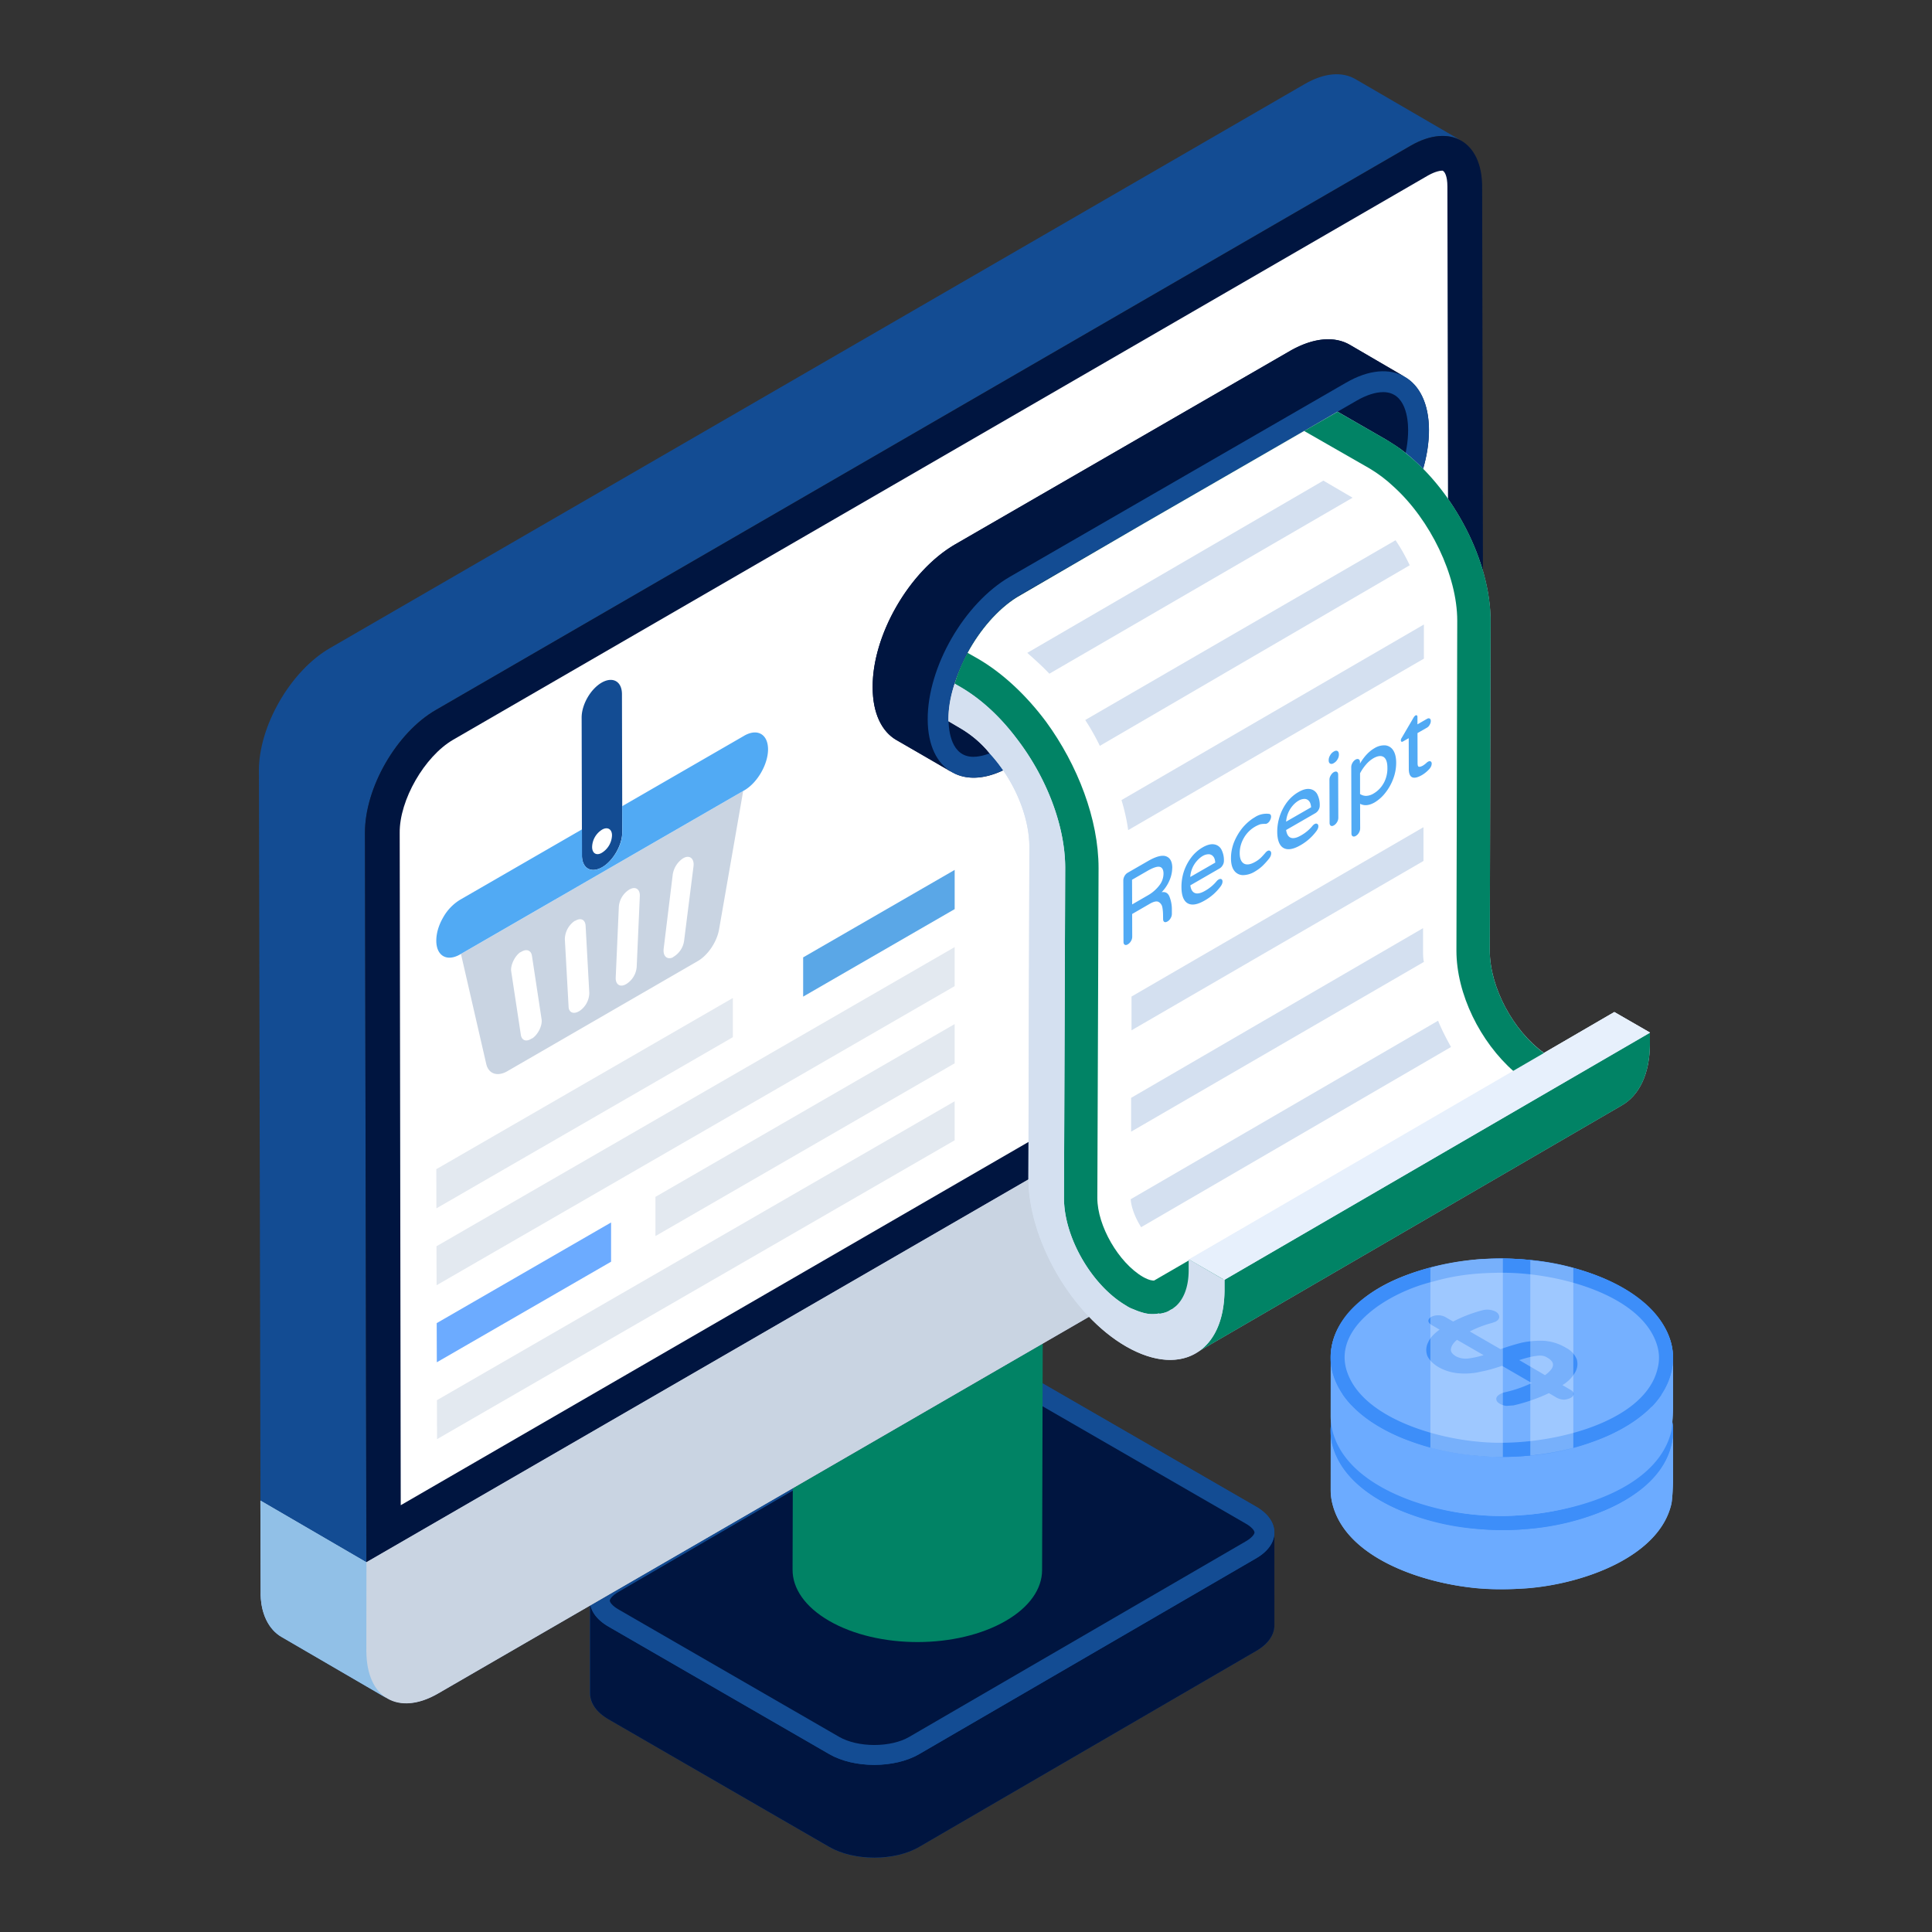
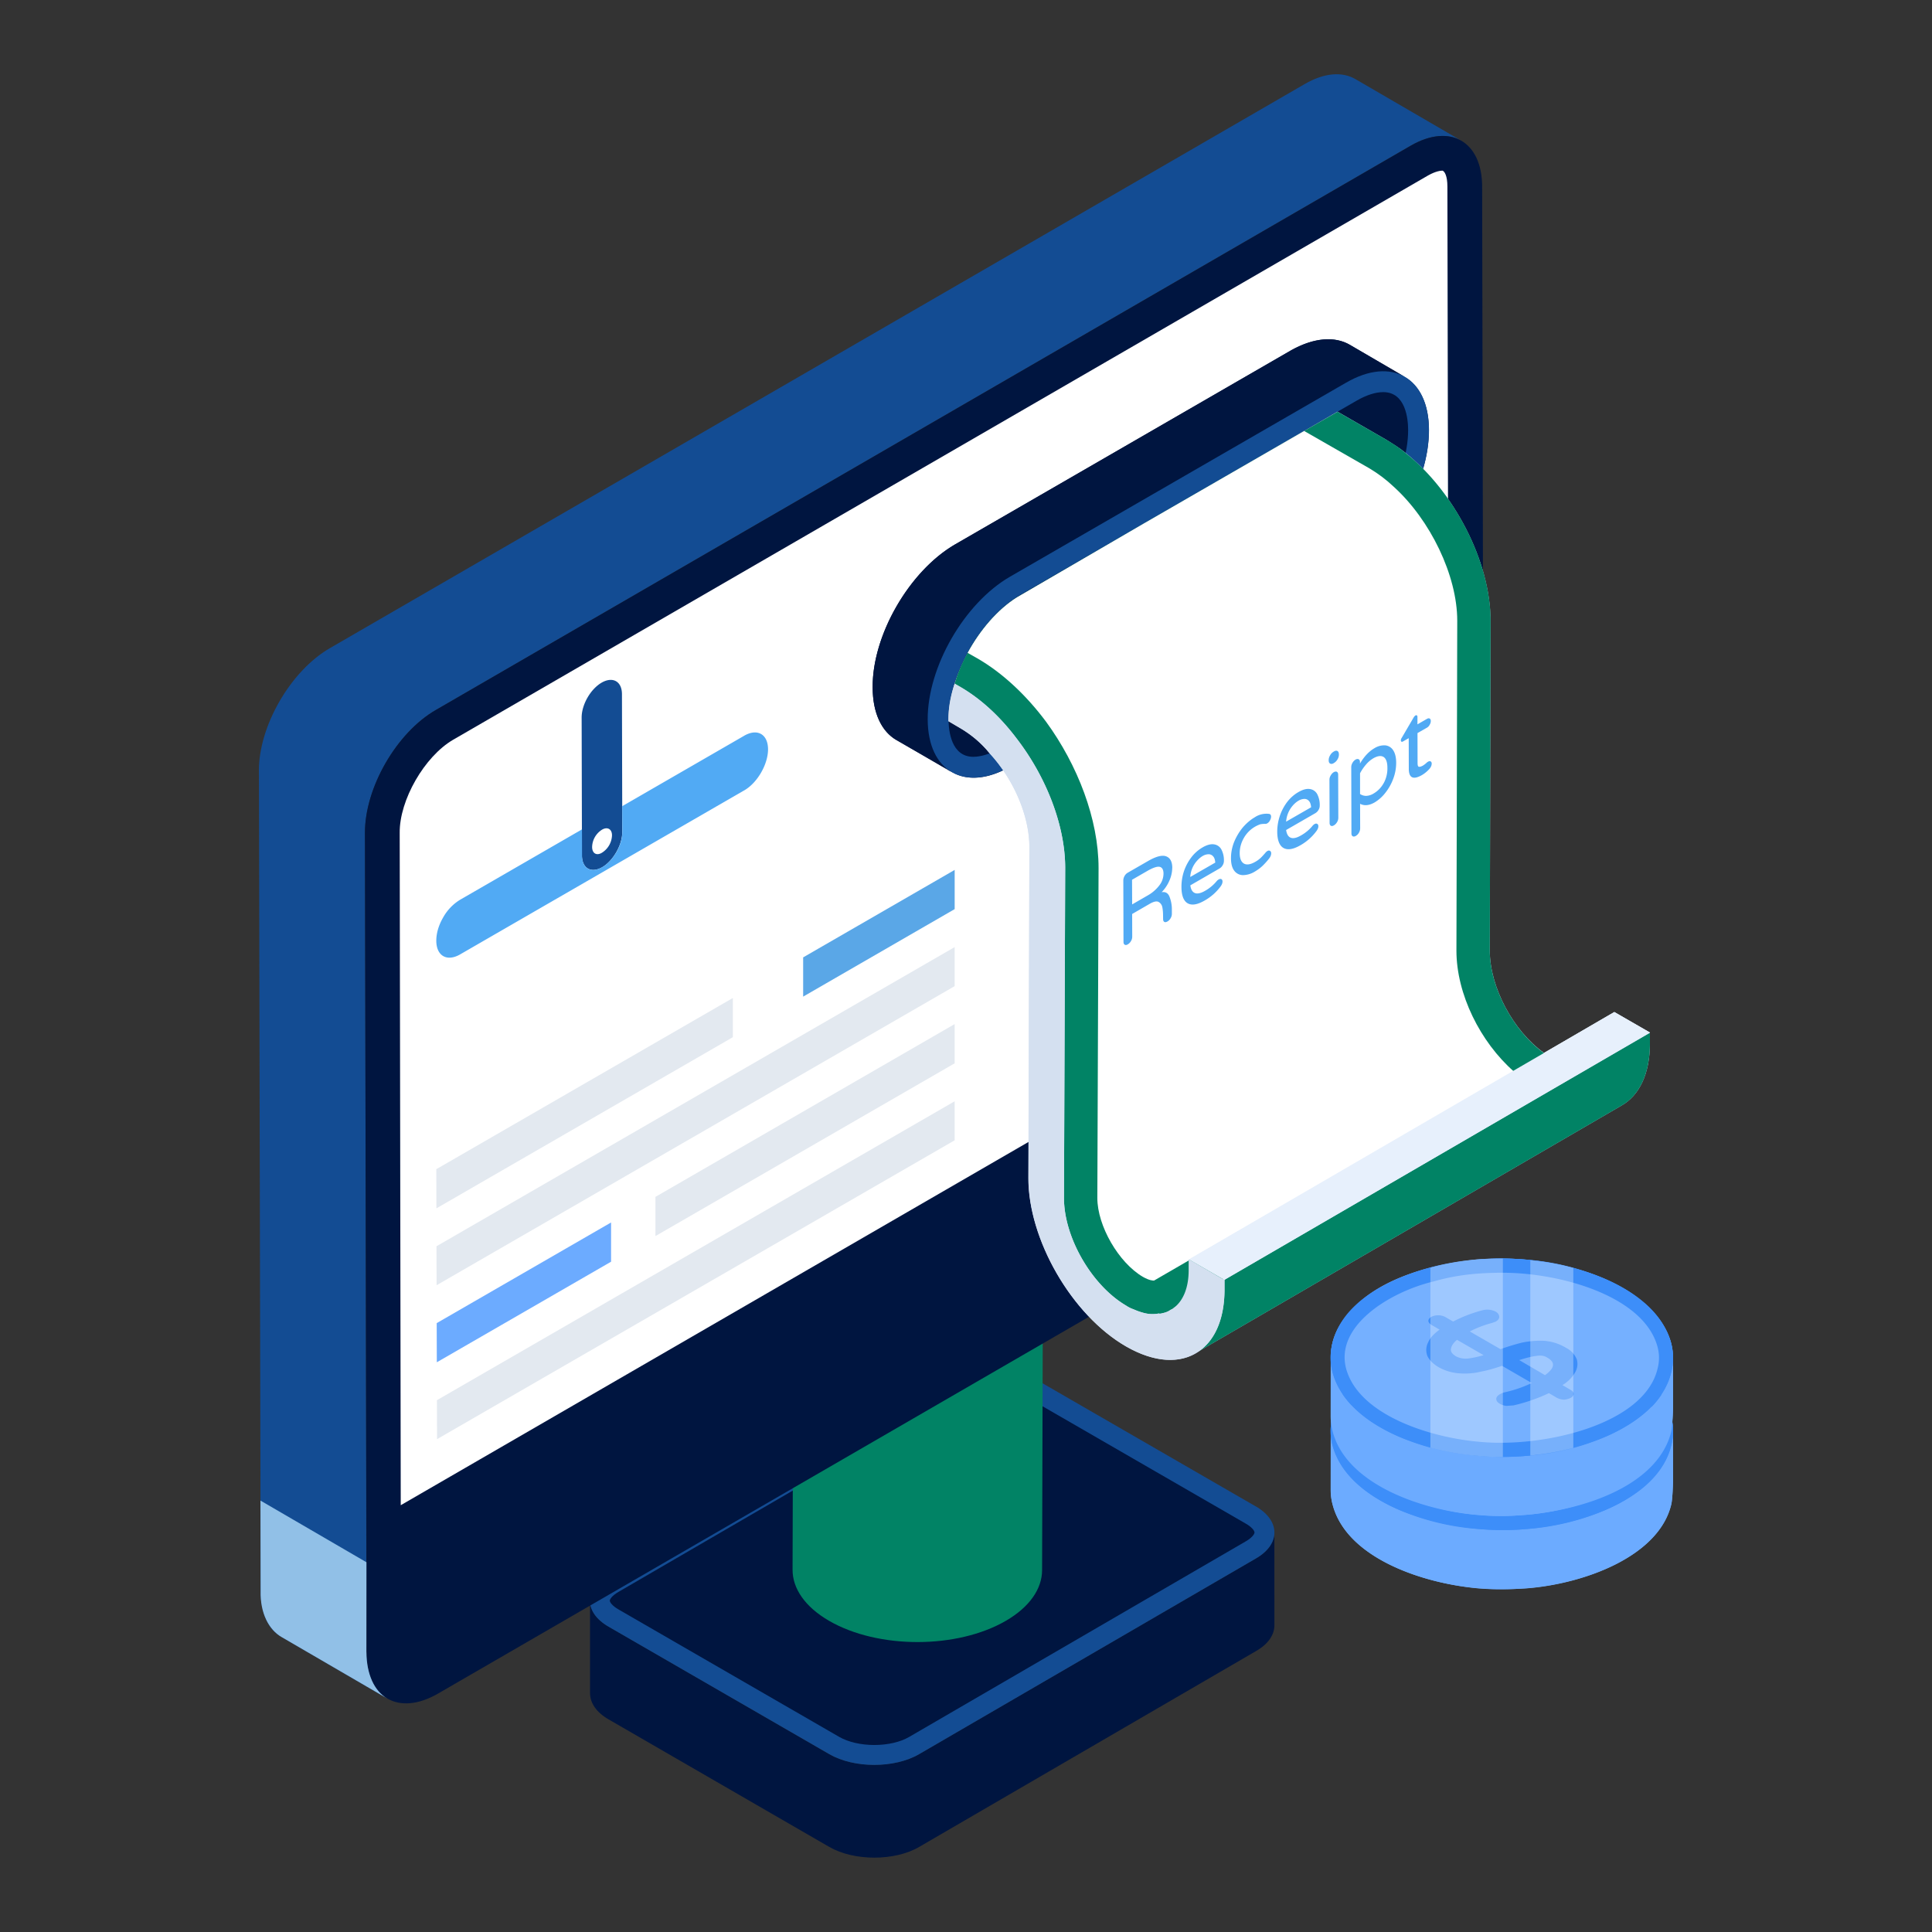
<svg xmlns="http://www.w3.org/2000/svg" viewBox="0 0 52 52" id="OnlineBill">
  <rect x="0" y="0" width="52" height="52" fill="#333333" stroke="none" />
-   <path fill="#134c93" d="M34.298 41.249v2.49c0 .26-.16.51-.48.69l-9.08 5.28c-.66.39-1.75.39-2.42 0l-5.93-3.43c-.34-.19-.51-.45-.51-.71v-2.48c0-.26.16-.51.5-.7l9.07-5.27c.66-.39 1.74-.39 2.41 0l5.94 3.43c.34.19.5.44.5.7z" class="color4c5c75 svgShape" />
  <path fill="#001540" d="m34.3 41.252.001 2.49c0 .256-.162.504-.487.692L24.74 49.71c-.659.385-1.753.385-2.42 0l-5.935-3.43c-.342-.196-.504-.452-.504-.709v-2.49c0 .257.162.505.504.702l5.934 3.429c.667.385 1.753.385 2.42 0l9.065-5.268c.333-.188.496-.444.496-.692z" class="color1d2943 svgShape" />
  <path fill="#134c93" d="M33.8 40.544c.665.385.669 1.015.007 1.4l-9.07 5.27c-.66.385-1.749.385-2.415 0l-5.94-3.43c-.672-.387-.67-1.014-.008-1.399l9.07-5.27c.66-.385 1.744-.388 2.415 0l5.94 3.43z" class="color4c5c75 svgShape" />
  <path fill="#001540" d="M23.532 46.967c-.36 0-.703-.08-.942-.217l-5.94-3.43c-.174-.1-.237-.197-.237-.238 0-.04.062-.136.23-.234l9.069-5.27c.237-.138.58-.217.938-.217s.702.08.941.218l5.94 3.43c.172.098.234.196.234.238 0 .04-.06.136-.227.234l-9.07 5.27c-.235.137-.577.216-.936.216z" class="color1d2943 svgShape" />
  <path fill="#018365" d="m28.088 27.92-.04 14.342c-.002.493-.326.985-.973 1.361-1.31.762-3.438.765-4.756.004-.66-.381-.989-.88-.987-1.379l.04-14.342c-.001.499.327.997.988 1.379 1.318.76 3.446.757 4.755-.004.648-.376.972-.868.973-1.361z" class="colorf3f1fc svgShape" />
  <path fill="#e7f0fc" d="M27.094 26.533c1.318.761 1.325 1.99.021 2.748-1.31.761-3.437.765-4.755.004-1.319-.762-1.314-1.99-.004-2.752 1.304-.758 3.42-.761 4.738 0z" class="colore9e7fc svgShape" />
  <path fill="#134c93" d="M6.968 20.757c-.007-1.215.85-2.694 1.904-3.308L35.115 2.263c.534-.31 1.013-.337 1.364-.135l2.857 1.661c-.351-.202-.83-.175-1.364.129L11.728 19.11c-1.053.607-1.91 2.093-1.904 3.309l.04 22.068c.007.608.217 1.027.561 1.23L7.57 44.054c-.345-.196-.554-.621-.554-1.222l-.047-22.076z" class="color4c5c75 svgShape" />
  <path fill="#001540" d="M37.972 3.921c1.056-.61 1.917-.12 1.92 1.1l.046 22.069c.004 1.213-.852 2.695-1.908 3.304l-26.242 15.19c-1.056.61-1.917.119-1.92-1.095l-.046-22.07c-.004-1.218.852-2.7 1.908-3.309L37.972 3.921z" class="color1d2943 svgShape" />
  <path fill="#001540" d="M24.897 34.126c.542-.313.98-.064.982.56.001.622-.434 1.376-.976 1.689-.542.313-.98.063-.981-.56-.002-.623.433-1.376.975-1.689z" class="color1d2943 svgShape" />
  <path fill="#ffffff" d="M38.994 24.19 10.786 40.513l-.028-18.095c-.01-.885.67-2.058 1.434-2.505l26.244-15.19c.214-.12.344-.13.39-.13.056.019.131.14.131.429l.037 19.166z" class="colorffffff svgShape" />
-   <path fill="#c9d4e2" d="M39.938 24.659v2.43c0 1.21-.85 2.7-1.91 3.31l-26.24 15.18c-.57.33-1.08.34-1.43.08.02.02.04.04.06.05l-2.83-1.65c-.35-.19-.59-.64-.57-1.24l-.01-2.43 2.85 1.66h.01l30.07-17.39z" class="colorc9cee2 svgShape" />
-   <path fill="#c9d4e2" d="M39.938 24.655v2.435c.004 1.213-.852 2.695-1.908 3.304l-26.242 15.19c-1.056.61-1.917.119-1.92-1.095l-.006-2.443 30.076-17.391z" class="colorc9cee2 svgShape" />
  <path fill="#91c0e7" d="m9.86 44.464.003-2.416-2.853-1.66.005 2.43c-.016.605.226 1.051.568 1.246l2.834 1.648c-.342-.201-.55-.645-.556-1.248z" class="color9ea9c9 svgShape" />
  <path fill="#001540" d="M38.458 11.569c.01 1.41-.98 3.12-2.21 3.83l-9.05 5.23c-.62.36-1.19.39-1.59.14a.374.374 0 0 1-.12-.07l-1.36-.78c-.4-.23-.64-.73-.64-1.42-.01-1.41.99-3.13 2.21-3.84l9.05-5.23c.63-.35 1.18-.38 1.58-.15l1.4.82c.02.01.04.02.06.04.41.22.67.72.67 1.43z" class="color1d2943 svgShape" />
  <path fill="#001540" d="M37.815 10.144c-.41-.231-.969-.2-1.579.148l-9.054 5.228c-1.231.716-2.22 2.431-2.21 3.841 0 .695.242 1.19.642 1.421l-1.484-.863c-.4-.231-.642-.726-.642-1.42-.01-1.411.99-3.127 2.21-3.842l9.054-5.228c.621-.348 1.179-.38 1.579-.148l1.484.863z" class="color1d2943 svgShape" />
  <path fill="#134c93" d="M36.237 10.296c1.223-.706 2.22-.138 2.225 1.275.004 1.406-.988 3.123-2.21 3.829L27.2 20.625c-1.23.71-2.227.142-2.231-1.264-.004-1.413.987-3.13 2.217-3.84l9.05-5.225z" class="color4c5c75 svgShape" />
  <path fill="#001540" d="M26.2 20.37c-.602 0-.669-.707-.67-1.01-.003-1.21.883-2.744 1.936-3.352l9.051-5.226c.259-.149.505-.228.712-.228.603 0 .67.713.671 1.02.004 1.204-.88 2.734-1.93 3.34l-9.05 5.225c-.262.15-.51.23-.72.23z" class="color1d2943 svgShape" />
  <path fill="#d4e0f0" d="M44.408 27.789v.29c0 .83-.29 1.41-.77 1.68l-11.39 6.62c-.48.33-1.17.3-1.94-.14-1.46-.84-2.64-2.88-2.63-4.55l.03-8.89c0-.85-.43-1.83-1.07-2.52-.22-.28-.5-.51-.79-.68l-.32-.19v-.05c0-1.103.794-2.616 1.84-3.28l8.63-5 1.32.76c.16.1.34.21.5.34 1.31 1.04 2.3 2.93 2.3 4.53l-.02 8.88c0 .98.63 2.16 1.46 2.75l1.89-1.1.96.55z" class="colordedffb svgShape" />
  <path fill="#e7f0fc" d="m31.997 33.897 11.454-6.657.957.553-11.454 6.656z" class="colore9e7fc svgShape" />
  <path fill="#018365" d="M44.408 27.798v.28c0 .832-.291 1.415-.774 1.685l-11.45 6.656c.471-.269.763-.853.774-1.683v-.292l11.45-6.646zm-1.448.797-10.035 5.838-1.325.763a.244.244 0 0 1-.09.056.51.51 0 0 1-.213.09c-.034.011-.079.022-.112.011a.884.884 0 0 1-.382-.011 1.809 1.809 0 0 1-.292-.101.849.849 0 0 1-.202-.101c-.92-.539-1.672-1.83-1.672-2.896l.033-8.88c0-1.156-.516-2.458-1.302-3.48-.438-.583-.954-1.066-1.515-1.392l-.158-.09a4.08 4.08 0 0 1 .349-.83c.336-.618.808-1.168 1.324-1.493l3.413-1.987 4.321-2.492.899-.517 1.313.753c.168.1.348.213.505.348 1.313 1.032 2.301 2.93 2.301 4.523l-.022 8.88c0 1.066.74 2.357 1.672 2.896.46.27.887.292 1.19.112z" class="colorf3f1fc svgShape" />
  <path fill="#ffffff" d="m40.749 28.842-8.734 5.063-.022.022-.932.54c-.033 0-.123 0-.303-.102-.65-.382-1.223-1.37-1.223-2.121l.033-8.88c0-1.313-.561-2.773-1.414-3.94-.528-.707-1.168-1.313-1.852-1.706l-.258-.146c.336-.618.808-1.168 1.324-1.493l3.413-1.987 4.321-2.492 1.763 1.01c.224.135.438.292.651.494.977.887 1.706 2.38 1.706 3.603l-.022 8.88c0 1.167.64 2.458 1.549 3.255z" class="colorffffff svgShape" />
  <path fill="#d4e0f0" d="M32.958 34.444v.292c-.01 1.672-1.19 2.346-2.649 1.504-1.46-.842-2.638-2.885-2.627-4.546l.023-8.891c0-.853-.427-1.83-1.067-2.526a2.955 2.955 0 0 0-.785-.673l-.326-.191v-.056c0-.303.056-.629.168-.955l.158.09c.56.326 1.077.809 1.515 1.392.786 1.022 1.302 2.324 1.302 3.48l-.033 8.88c0 1.066.752 2.357 1.672 2.896a.849.849 0 0 0 .202.1c.101.046.202.08.292.102.135.034.27.034.382.011.033.011.078 0 .112-.011a.51.51 0 0 0 .213-.09.244.244 0 0 0 .09-.056c.247-.19.393-.539.393-1.01v-.292l.022.01.91.529.033.01z" class="colordedffb svgShape" />
  <path fill="#e7f0fc" d="m31.997 33.897 11.454-6.657.957.553-11.454 6.656z" class="colore9e7fc svgShape" />
-   <path fill="#d4e0f0" d="m36.405 13.396-8.161 4.737c-.191-.202-.393-.382-.595-.561l7.97-4.636.786.46zm1.538 1.818-8.341 4.861a6.116 6.116 0 0 0-.393-.696l8.352-4.838c.146.213.27.438.382.673zm.381 1.594v.92l-7.959 4.615a5.223 5.223 0 0 0-.18-.809l8.14-4.726zM38.313 22.264v.909l-7.858 4.558v-.909zM38.324 25.89l-7.88 4.569v-.91l7.858-4.568v.606c0 .1 0 .202.022.303zm.73 2.29-8.34 4.85c-.158-.248-.27-.54-.281-.753l8.273-4.804c.1.247.224.482.348.707z" class="colordedffb svgShape" />
  <path fill="#51aaf4" d="M31.552 23.36c0-.167-.057-.272-.166-.312-.108-.04-.273.003-.487.127l-.549.316a.226.226 0 0 0-.083.088.24.24 0 0 0-.033.116l.005 1.656c0 .037.011.064.033.076.023.013.05.01.083-.01a.232.232 0 0 0 .084-.086.222.222 0 0 0 .035-.115l-.002-.616.477-.276c.105-.06.184-.076.235-.048a.201.201 0 0 1 .1.142c.014.068.02.148.02.237l.001.08c0 .04.012.066.033.078.022.013.05.008.087-.013a.23.23 0 0 0 .082-.086.225.225 0 0 0 .034-.114v-.125a.923.923 0 0 0-.065-.343c-.039-.096-.11-.136-.21-.118.088-.092.157-.194.205-.305a.872.872 0 0 0 .08-.35zm-1.08.983-.003-.664.404-.233c.162-.094.278-.132.344-.114.065.017.099.08.099.183a.521.521 0 0 1-.113.316 1.025 1.025 0 0 1-.316.272l-.416.24zm2.205-1.617c-.086-.014-.19.013-.308.081a1.03 1.03 0 0 0-.318.287c-.086.118-.15.245-.192.378a1.334 1.334 0 0 0-.06.396c0 .23.056.378.165.443.11.064.263.04.457-.072a1.38 1.38 0 0 0 .417-.361c.044-.055.066-.105.066-.15 0-.034-.01-.056-.032-.066-.02-.01-.045-.007-.073.01a.184.184 0 0 0-.047.038 1.12 1.12 0 0 1-.313.264c-.121.07-.216.09-.283.06-.064-.028-.104-.096-.118-.205l.786-.454a.232.232 0 0 0 .086-.09.224.224 0 0 0 .032-.113.63.63 0 0 0-.067-.306.266.266 0 0 0-.198-.14zm-.153.266a.158.158 0 0 1 .126.055c.034.035.053.092.059.17l-.673.387a.714.714 0 0 1 .181-.435c.05-.056.102-.1.153-.13a.332.332 0 0 1 .154-.047zm1.69-.026c0 .045-.017.09-.051.136a1.91 1.91 0 0 1-.172.193c-.06.06-.134.114-.218.164a.622.622 0 0 1-.318.095.292.292 0 0 1-.235-.119c-.058-.075-.088-.189-.088-.337 0-.147.028-.295.085-.438.06-.144.138-.274.234-.39.097-.112.204-.204.318-.271a.568.568 0 0 1 .39-.093c.034.006.052.032.052.075 0 .03-.01.064-.03.101a.193.193 0 0 1-.071.078.106.106 0 0 1-.056.015.628.628 0 0 0-.131.01.817.817 0 0 0-.444.368c-.075.13-.112.268-.112.41s.039.236.113.28c.075.043.18.027.311-.05a.693.693 0 0 0 .134-.097c.038-.034.081-.083.132-.141a.21.21 0 0 1 .055-.05c.026-.015.05-.016.072-.003.02.014.03.035.03.064zm1.276-1.17a.22.22 0 0 0 .031-.113.627.627 0 0 0-.067-.307.267.267 0 0 0-.198-.139c-.086-.014-.19.013-.307.081-.126.072-.233.17-.319.287a1.334 1.334 0 0 0-.253.773c0 .23.057.38.166.444.11.064.264.04.458-.072a1.373 1.373 0 0 0 .416-.362c.044-.054.067-.105.067-.148 0-.035-.012-.057-.033-.066-.02-.012-.045-.008-.073.008a.206.206 0 0 0-.047.04 1.085 1.085 0 0 1-.313.263c-.12.07-.216.09-.283.06-.065-.028-.103-.097-.119-.205l.788-.454a.241.241 0 0 0 .086-.09zm-.874.32a.739.739 0 0 1 .18-.435c.05-.057.102-.1.153-.13a.33.33 0 0 1 .154-.048.156.156 0 0 1 .127.055c.033.035.052.092.059.17l-.673.387zm1.401-1.264.004 1.161a.226.226 0 0 1-.035.116.234.234 0 0 1-.084.086c-.033.019-.06.023-.082.01-.022-.013-.034-.038-.034-.076l-.004-1.162c0-.037.01-.075.033-.114.023-.04.05-.07.084-.09.033-.018.062-.022.084-.009s.034.039.034.078zm.02-.553v.01a.243.243 0 0 1-.038.129.26.26 0 0 1-.092.096l-.014.009c-.035.02-.067.023-.092.009-.026-.015-.039-.042-.039-.085v-.01c0-.041.012-.084.038-.127a.255.255 0 0 1 .092-.098l.014-.008c.036-.021.067-.024.093-.01.024.016.037.043.037.085zm1.458-.11a.285.285 0 0 0-.217-.128.495.495 0 0 0-.283.076c-.148.085-.28.225-.391.415v-.041c0-.038-.012-.063-.035-.075-.024-.012-.052-.01-.085.009a.236.236 0 0 0-.082.087.229.229 0 0 0-.033.114l.005 1.784c0 .038.011.064.034.078.022.013.05.01.082-.008a.23.23 0 0 0 .086-.088.231.231 0 0 0 .033-.118l-.002-.66c.112.06.245.048.393-.038a1.04 1.04 0 0 0 .281-.25 1.37 1.37 0 0 0 .216-.38c.054-.14.081-.288.081-.435s-.028-.262-.083-.341zm-.254.89a.726.726 0 0 1-.273.28.41.41 0 0 1-.2.062.297.297 0 0 1-.162-.05v-.558c.045-.086.1-.165.16-.235a.778.778 0 0 1 .2-.17c.113-.064.205-.076.273-.034.068.044.103.142.103.293a.818.818 0 0 1-.1.412zm1.293-.525c0 .046-.02.093-.06.14a.86.86 0 0 1-.2.166c-.235.135-.355.08-.356-.165l-.002-.827-.157.09c-.015.009-.028.01-.038.005-.01-.007-.017-.018-.017-.036 0-.022.008-.045.025-.07l.318-.544a.162.162 0 0 1 .05-.056c.014-.009.027-.009.037-.002.011.007.017.02.017.038v.203l.255-.147c.03-.017.054-.02.074-.009.02.01.03.034.03.067s-.01.067-.03.1a.186.186 0 0 1-.073.078l-.255.146.002.807c0 .064.013.1.04.1.026.003.061-.008.104-.032a.63.63 0 0 0 .09-.068l.021-.019a.195.195 0 0 1 .029-.019c.026-.014.047-.016.067-.007.018.01.03.03.03.061z" class="colorf45170 svgShape" />
  <path fill="#ffffff" d="M16.206 22.33c.146-.085.269-.015.27.153a.598.598 0 0 1-.268.47c-.151.087-.274.017-.274-.157 0-.168.12-.379.272-.466z" class="colorffffff svgShape" />
-   <path fill="#c9d4e2" d="m12.407 25.677.68 2.958c.06.267.298.351.565.198l5.128-2.965c.275-.16.512-.512.573-.848l.65-3.73-7.596 4.387zm1.933 2.262-.046.023c-.137.084-.252.038-.275-.107l-.26-1.712c-.023-.153.084-.39.23-.504l.045-.023c.138-.084.26-.038.283.107l.26 1.712c.023.16-.084.39-.237.504zm1.253-.726-.015.008c-.145.084-.275.03-.275-.138l-.1-1.803a.61.61 0 0 1 .26-.49c.008-.007.016-.007.023-.007.146-.092.268-.03.276.138l.099 1.803a.597.597 0 0 1-.268.49zm1.544-1.192a.597.597 0 0 1-.283.466l-.015.008c-.153.084-.275 0-.267-.184l.084-1.903a.597.597 0 0 1 .283-.466c0-.007.007-.007.015-.007.153-.084.275 0 .267.183l-.084 1.903zm1.276-.703a.594.594 0 0 1-.275.428l-.045.03c-.153.054-.253-.053-.23-.244l.245-2.002a.644.644 0 0 1 .275-.428l.046-.023c.153-.061.26.046.237.237l-.253 2.002z" class="colorc9cee2 svgShape" />
  <path fill="#134c93" d="M16.74 18.684c0-.344-.245-.481-.543-.313-.305.176-.542.596-.542.94l.007 3.011v.71c.008.337.245.482.55.307.29-.169.535-.597.535-.933v-.71l-.007-3.012zm-.535 4.265c-.145.091-.268.023-.268-.153a.566.566 0 0 1 .268-.466c.145-.084.267-.016.267.153a.574.574 0 0 1-.267.466z" class="color4c5c75 svgShape" />
  <path fill="#51aaf4" d="M20.03 19.802c.352-.203.64-.044.642.365 0 .404-.286.9-.637 1.104l-.029.016-7.598 4.387-.024.014c-.356.205-.64.038-.641-.366-.001-.207.067-.426.184-.628a1.3 1.3 0 0 1 .453-.475l3.284-1.896.002.706c0 .342.24.485.543.31.298-.172.54-.593.54-.935l-.002-.706 3.284-1.896z" class="colorf45170 svgShape" />
  <path fill="#e3e9f0" d="m25.695 25.491-13.947 8.052.003 1.049 13.944-8.05zM19.725 26.861l-7.982 4.608.003 1.054 7.979-4.607z" class="colore3e7f0 svgShape" />
  <path fill="#5aa7e7" d="M21.617 25.768v1.056l4.078-2.355v-1.055z" class="color78e75a svgShape" />
  <path fill="#6cabff" d="m16.447 32.903-4.693 2.709.003 1.054 4.69-2.707z" class="colorffd06c svgShape" />
  <path fill="#e3e9f0" d="M17.641 32.214v1.055l8.054-4.65v-1.056zM25.695 29.641 11.76 37.686l.003 1.049 13.932-8.044z" class="colore3e7f0 svgShape" />
  <path fill="#75b0ff" d="M45.008 38.269v.02c.02.08.02.16.02.24v1.28c0 .13-.01.56-.05.69-.329 1.38-2.31 2.123-3.86 2.25-.45.03-.91.04-1.36 0-1.487-.143-3.514-.813-3.89-2.25a1.44 1.44 0 0 1-.05-.41v-1.57c0-.07 0-.14.01-.2v-.02c-.01-.06-.01-.12-.01-.18v-1.57c0-.416.12-.834.58-1.31.774-.86 2.196-1.22 3.34-1.34 1.576-.137 3.593.243 4.69 1.34.457.474.6.902.6 1.32v1.28c0 .08 0 .26-.02.43z" class="colorffd475 svgShape" />
  <path fill="#6cabff" d="m45.03 38.525.002 1.284c0 .127-.019.562-.05.69-.337 1.378-2.284 2.114-3.868 2.246-.447.038-.903.04-1.352 0-1.528-.132-3.528-.84-3.894-2.249a1.58 1.58 0 0 1-.054-.405l.002-1.57c0 .127.019.256.052.383.363 1.4 2.36 2.12 3.894 2.247 1.904.17 4.79-.482 5.22-2.247.031-.125.047-.252.047-.379z" class="colorffd06c svgShape" />
  <path fill="#3d8ef9" d="M43.67 36.625a3.5 3.5 0 0 1 .442.299c.466.359.756.772.866 1.197.068.26.07.523.005.784-.104.424-.388.836-.851 1.196a3.48 3.48 0 0 1-.44.299c-.162.093-.333.18-.516.256a6.604 6.604 0 0 1-2.06.496 7.929 7.929 0 0 1-1.354 0 6.7 6.7 0 0 1-2.07-.497 4.65 4.65 0 0 1-.515-.256 3.782 3.782 0 0 1-.445-.298c-.466-.36-.753-.772-.865-1.198a1.577 1.577 0 0 1-.006-.783c.106-.425.39-.837.851-1.196.132-.106.28-.206.44-.3.163-.094.335-.18.516-.255.62-.27 1.33-.436 2.063-.498a8.087 8.087 0 0 1 1.352 0 6.702 6.702 0 0 1 2.07.498c.182.077.354.162.517.256z" class="colorf9a83d svgShape" />
  <path fill="#3d8ef9" d="M44.98 38.906c-.366 1.551-2.743 2.277-4.53 2.277-1.69 0-4.147-.667-4.586-2.277a1.521 1.521 0 0 1 0-.784c.323-1.39 2.347-2.119 3.87-2.255.235-.015.48-.023.715-.023 1.665 0 4.105.685 4.532 2.278.068.259.068.525 0 .784z" class="colorf9a83d svgShape" />
  <path fill="#75b0ff" d="M40.45 40.803a6.51 6.51 0 0 1-.649-.029 6.425 6.425 0 0 1-1.198-.208 5.311 5.311 0 0 1-.766-.26 6.234 6.234 0 0 1-.48-.241 2.82 2.82 0 0 1-.383-.257c-.392-.302-.646-.646-.742-1.002a1.128 1.128 0 0 1 0-.586c.082-.353.328-.693.712-.994.126-.098.26-.19.408-.28.138-.076.294-.154.464-.225a4.45 4.45 0 0 1 .771-.262 6.17 6.17 0 0 1 1.18-.212c.219-.014.454-.022.682-.022.192 0 .399.007.59.028l.12.017a5.45 5.45 0 0 1 1.082.192c.296.073.565.177.767.26.165.068.317.145.469.235.146.083.28.17.394.263.394.304.648.647.742 1a1.13 1.13 0 0 1 0 .588c-.083.35-.337.7-.717.993-.124.1-.25.187-.392.267a4.252 4.252 0 0 1-.475.239 5.12 5.12 0 0 1-.78.264c-.35.093-.719.159-1.098.195-.27.022-.482.037-.702.037z" class="colorffd475 svgShape" />
  <path fill="#3d8ef9" d="M42.383 38.926a.448.448 0 0 0 .056-.37.603.603 0 0 0-.288-.31 1.322 1.322 0 0 0-.595-.188 2.42 2.42 0 0 0-.596.049 6.256 6.256 0 0 0-.574.175l-.827-.477c.19-.098.393-.175.603-.23l.098-.036c.07-.042.098-.09.091-.14-.007-.049-.035-.091-.091-.126a.514.514 0 0 0-.371-.035 3.79 3.79 0 0 0-.778.301l-.217-.126a.397.397 0 0 0-.19-.042.368.368 0 0 0-.181.042c-.05.028-.078.07-.078.105 0 .042.029.077.085.112l.217.126c-.154.112-.26.225-.309.344a.445.445 0 0 0-.02.364c.056.12.16.217.3.301.176.098.358.154.568.168.19.014.393 0 .582-.049.16-.028.357-.084.56-.154l.799.463a3.37 3.37 0 0 1-.736.252.467.467 0 0 0-.119.049c-.063.035-.105.084-.098.133 0 .049.035.091.098.126a.432.432 0 0 0 .175.056l.19-.014c.336-.077.658-.19.952-.33l.217.127a.446.446 0 0 0 .19.049.463.463 0 0 0 .182-.05c.049-.027.077-.07.077-.104 0-.042-.028-.077-.077-.105l-.225-.133a.966.966 0 0 0 .33-.323zm-3.202-.455c-.098-.063-.147-.126-.126-.21.014-.077.07-.154.161-.231l.715.413a2.558 2.558 0 0 1-.42.091.558.558 0 0 1-.33-.063zm2.403.511-.694-.406c.176-.056.337-.098.456-.112.126-.021.217-.007.294.042.147.084.294.224-.056.476z" class="colorf9a83d svgShape" />
  <path fill="#6cabff" d="m45.03 36.556.002 1.284c0 .127-.019.562-.05.69-.43 1.762-3.307 2.417-5.22 2.246-1.525-.131-3.528-.837-3.894-2.249a1.58 1.58 0 0 1-.054-.405l.002-1.57c0 .127.019.256.052.383.363 1.4 2.36 2.12 3.894 2.247 1.904.17 4.79-.482 5.22-2.247.031-.125.047-.252.047-.379z" class="colorffd06c svgShape" />
  <path fill="#3d8ef9" d="M43.67 34.656a3.5 3.5 0 0 1 .442.299c.466.359.756.772.866 1.197.068.26.07.523.005.784-.104.424-.388.836-.851 1.196-.13.105-.278.204-.44.299-.162.093-.333.18-.516.256a6.604 6.604 0 0 1-2.06.496 7.929 7.929 0 0 1-1.354 0 6.7 6.7 0 0 1-2.07-.497 4.65 4.65 0 0 1-.515-.256 3.782 3.782 0 0 1-.445-.298c-.466-.36-.753-.772-.865-1.198a1.577 1.577 0 0 1-.006-.783c.106-.425.39-.837.851-1.196.132-.106.28-.206.44-.3.163-.094.335-.18.516-.255.62-.27 1.33-.436 2.063-.498a8.087 8.087 0 0 1 1.352 0 6.702 6.702 0 0 1 2.07.498c.182.077.354.162.517.256z" class="colorf9a83d svgShape" />
  <path fill="#3d8ef9" d="M44.98 36.937c-.376 1.593-2.864 2.277-4.53 2.277-1.69 0-4.146-.664-4.586-2.277a1.521 1.521 0 0 1 0-.784c.375-1.613 2.868-2.278 4.585-2.278 1.695 0 4.107.691 4.532 2.278.068.259.068.525 0 .784z" class="colorf9a83d svgShape" />
  <path fill="#75b0ff" d="M39.801 38.805c-1.315-.115-3.23-.72-3.57-1.968-.307-1.158 1.189-2.07 2.356-2.347.637-.183 1.214-.234 1.862-.234 1.546 0 3.797.626 4.164 1.995a1.13 1.13 0 0 1 0 .588c-.356 1.508-3.087 2.138-4.812 1.966z" class="colorffd475 svgShape" />
  <path fill="#3d8ef9" d="M42.383 36.957a.448.448 0 0 0 .056-.371.603.603 0 0 0-.288-.308 1.322 1.322 0 0 0-.595-.19 2.42 2.42 0 0 0-.596.05 6.256 6.256 0 0 0-.574.175l-.827-.477c.19-.098.393-.175.603-.23l.098-.036c.07-.042.098-.09.091-.14-.007-.049-.035-.091-.091-.126a.514.514 0 0 0-.371-.035 3.79 3.79 0 0 0-.778.301l-.217-.126a.397.397 0 0 0-.19-.042.368.368 0 0 0-.181.042c-.05.028-.078.07-.078.105 0 .042.029.077.085.112l.217.126c-.154.112-.26.225-.309.344a.445.445 0 0 0-.02.364c.056.119.16.217.3.301.176.098.358.154.568.168.19.014.393 0 .582-.049.16-.028.357-.084.56-.154l.799.463a3.37 3.37 0 0 1-.736.252.467.467 0 0 0-.119.049c-.063.035-.105.084-.098.133 0 .049.035.091.098.126a.432.432 0 0 0 .175.056l.19-.014c.336-.077.658-.19.952-.33l.217.127a.446.446 0 0 0 .19.049.463.463 0 0 0 .182-.05c.049-.027.077-.07.077-.104 0-.042-.028-.077-.077-.105l-.225-.133a.966.966 0 0 0 .33-.323zm-3.202-.455c-.098-.063-.147-.126-.126-.21.014-.077.07-.154.161-.231l.715.413a2.557 2.557 0 0 1-.42.091.558.558 0 0 1-.33-.063zm2.403.511-.694-.406c.176-.056.337-.098.456-.112.126-.021.217-.007.294.042.147.084.294.224-.056.476z" class="colorf9a83d svgShape" />
  <path fill="#ffffff" d="M40.45 33.875v5.34c-.23 0-.458-.008-.686-.031a6.85 6.85 0 0 1-1.265-.22v-4.845a6.535 6.535 0 0 1 1.234-.22c.236-.016.48-.024.716-.024zm1.896.252v4.844c-.374.099-.762.167-1.158.205v-5.255c.396.03.784.1 1.158.206z" opacity=".3" class="colorffffff svgShape" />
</svg>